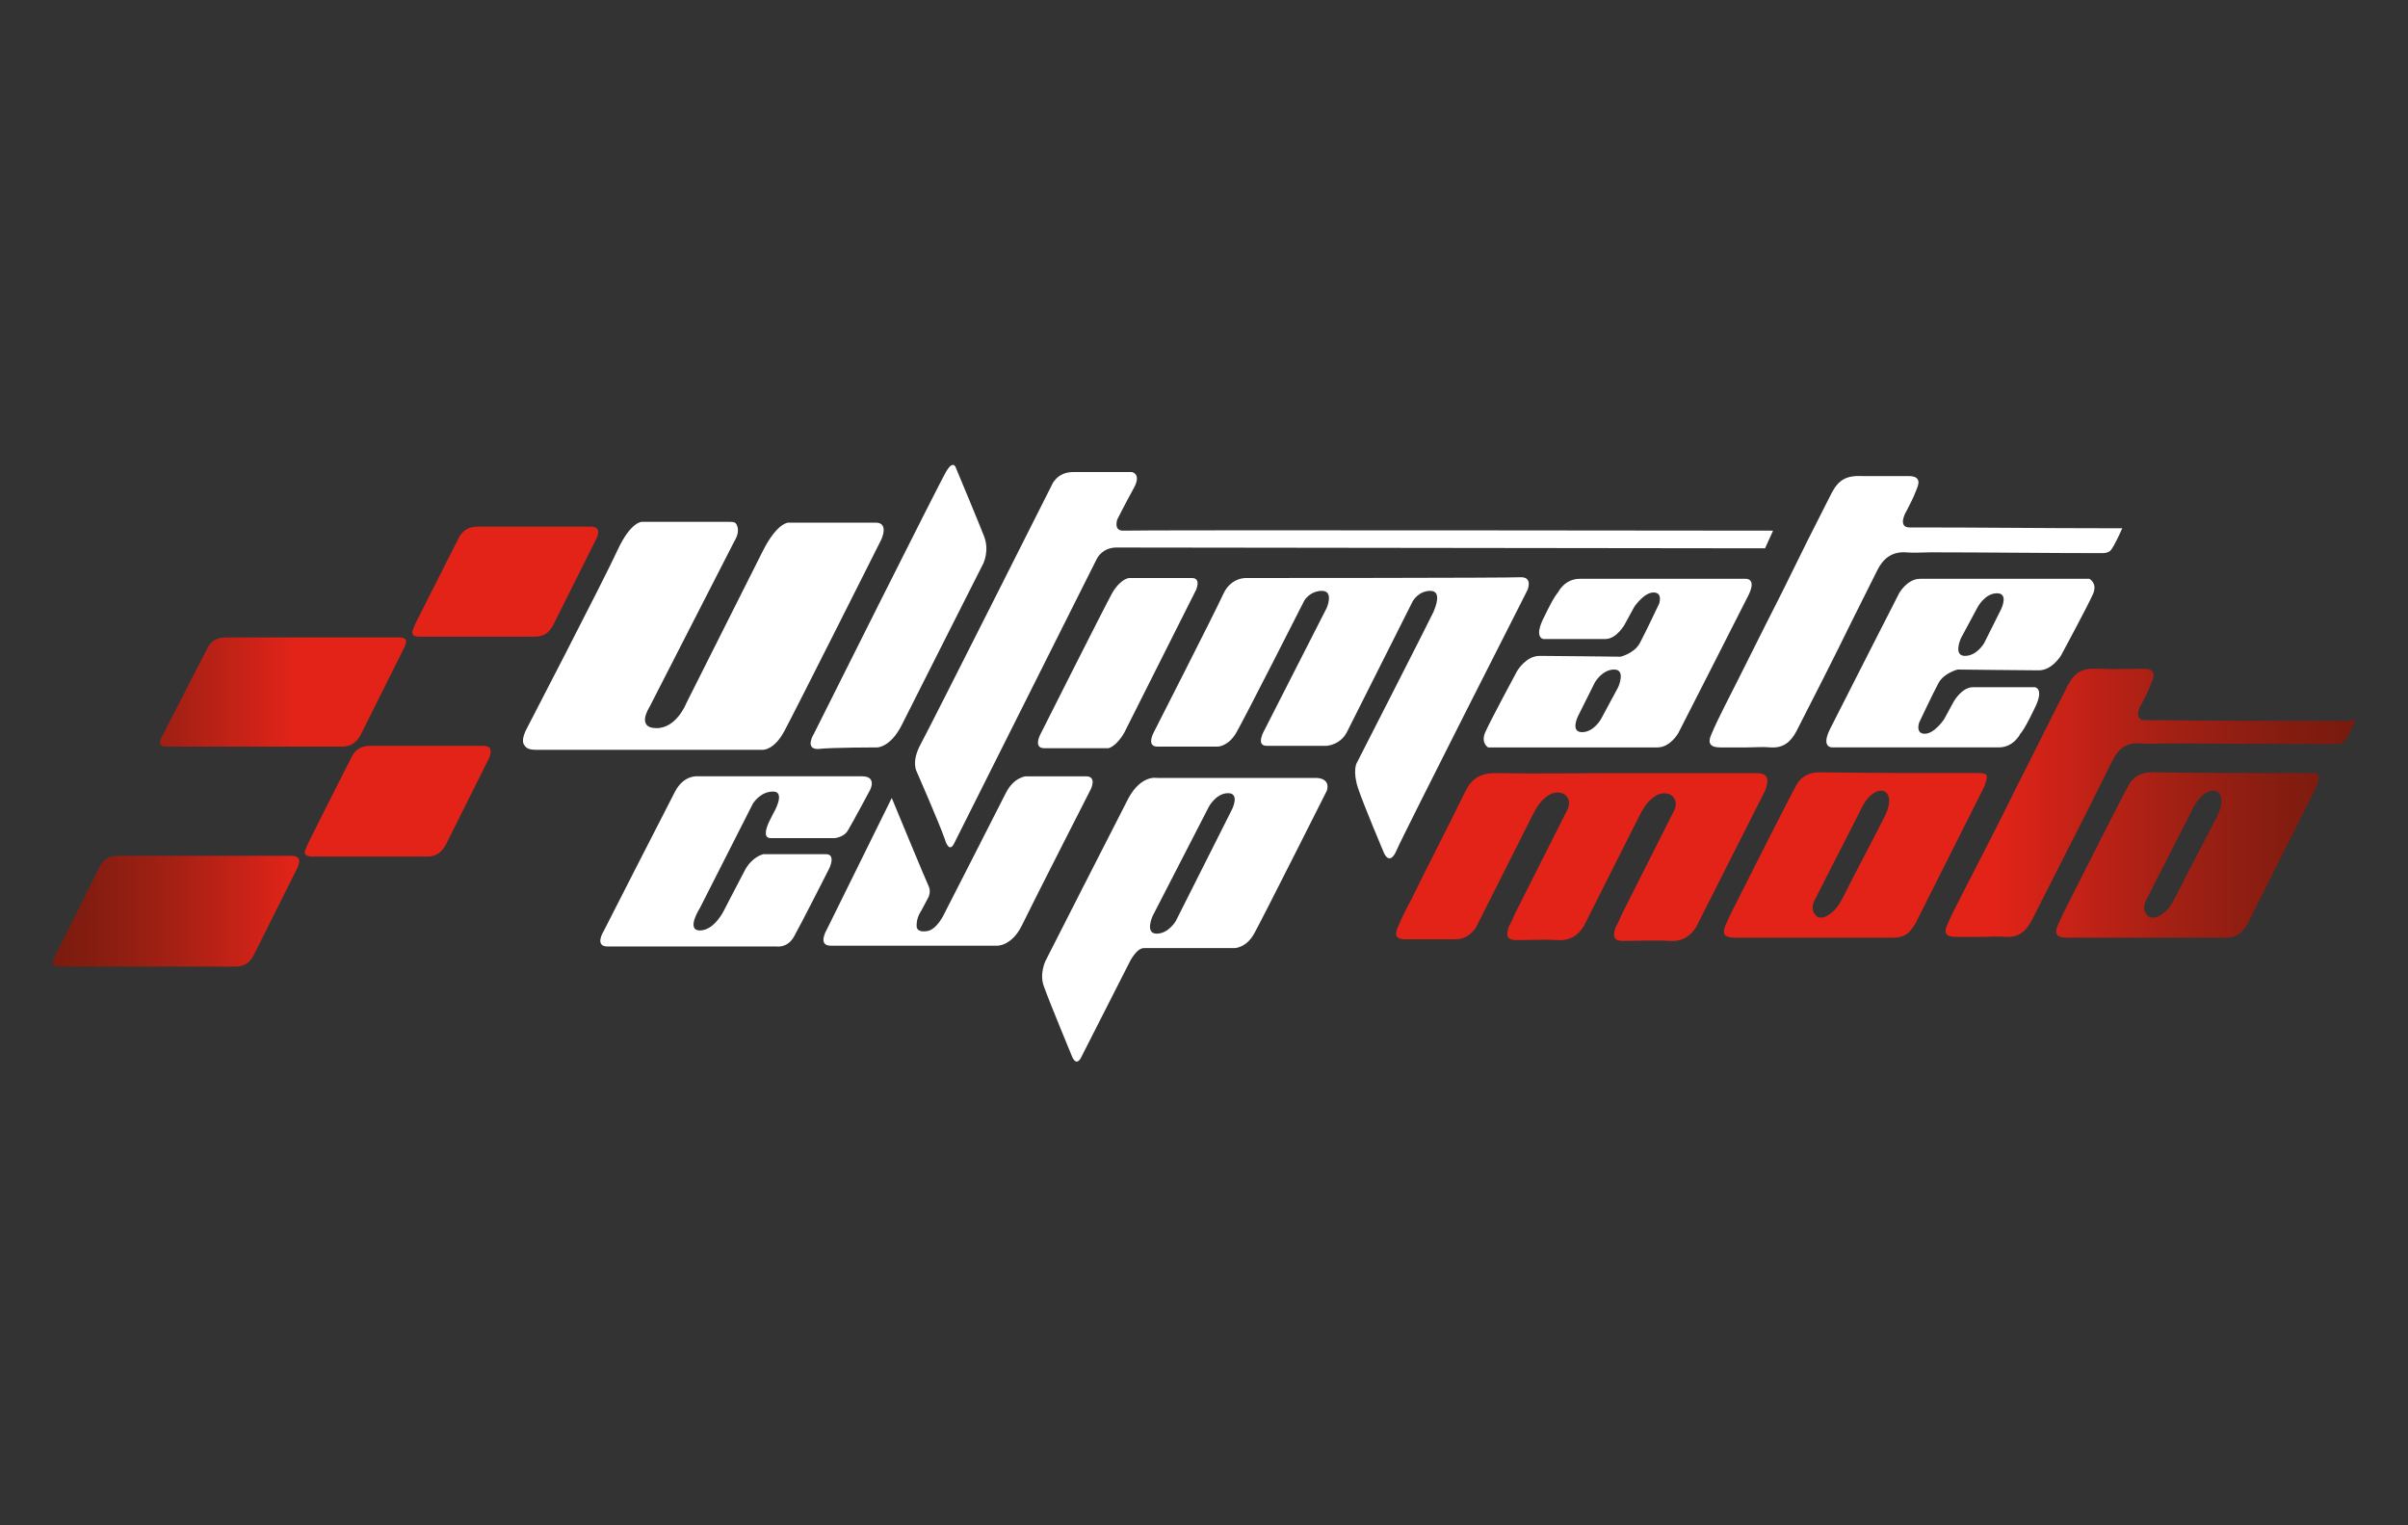
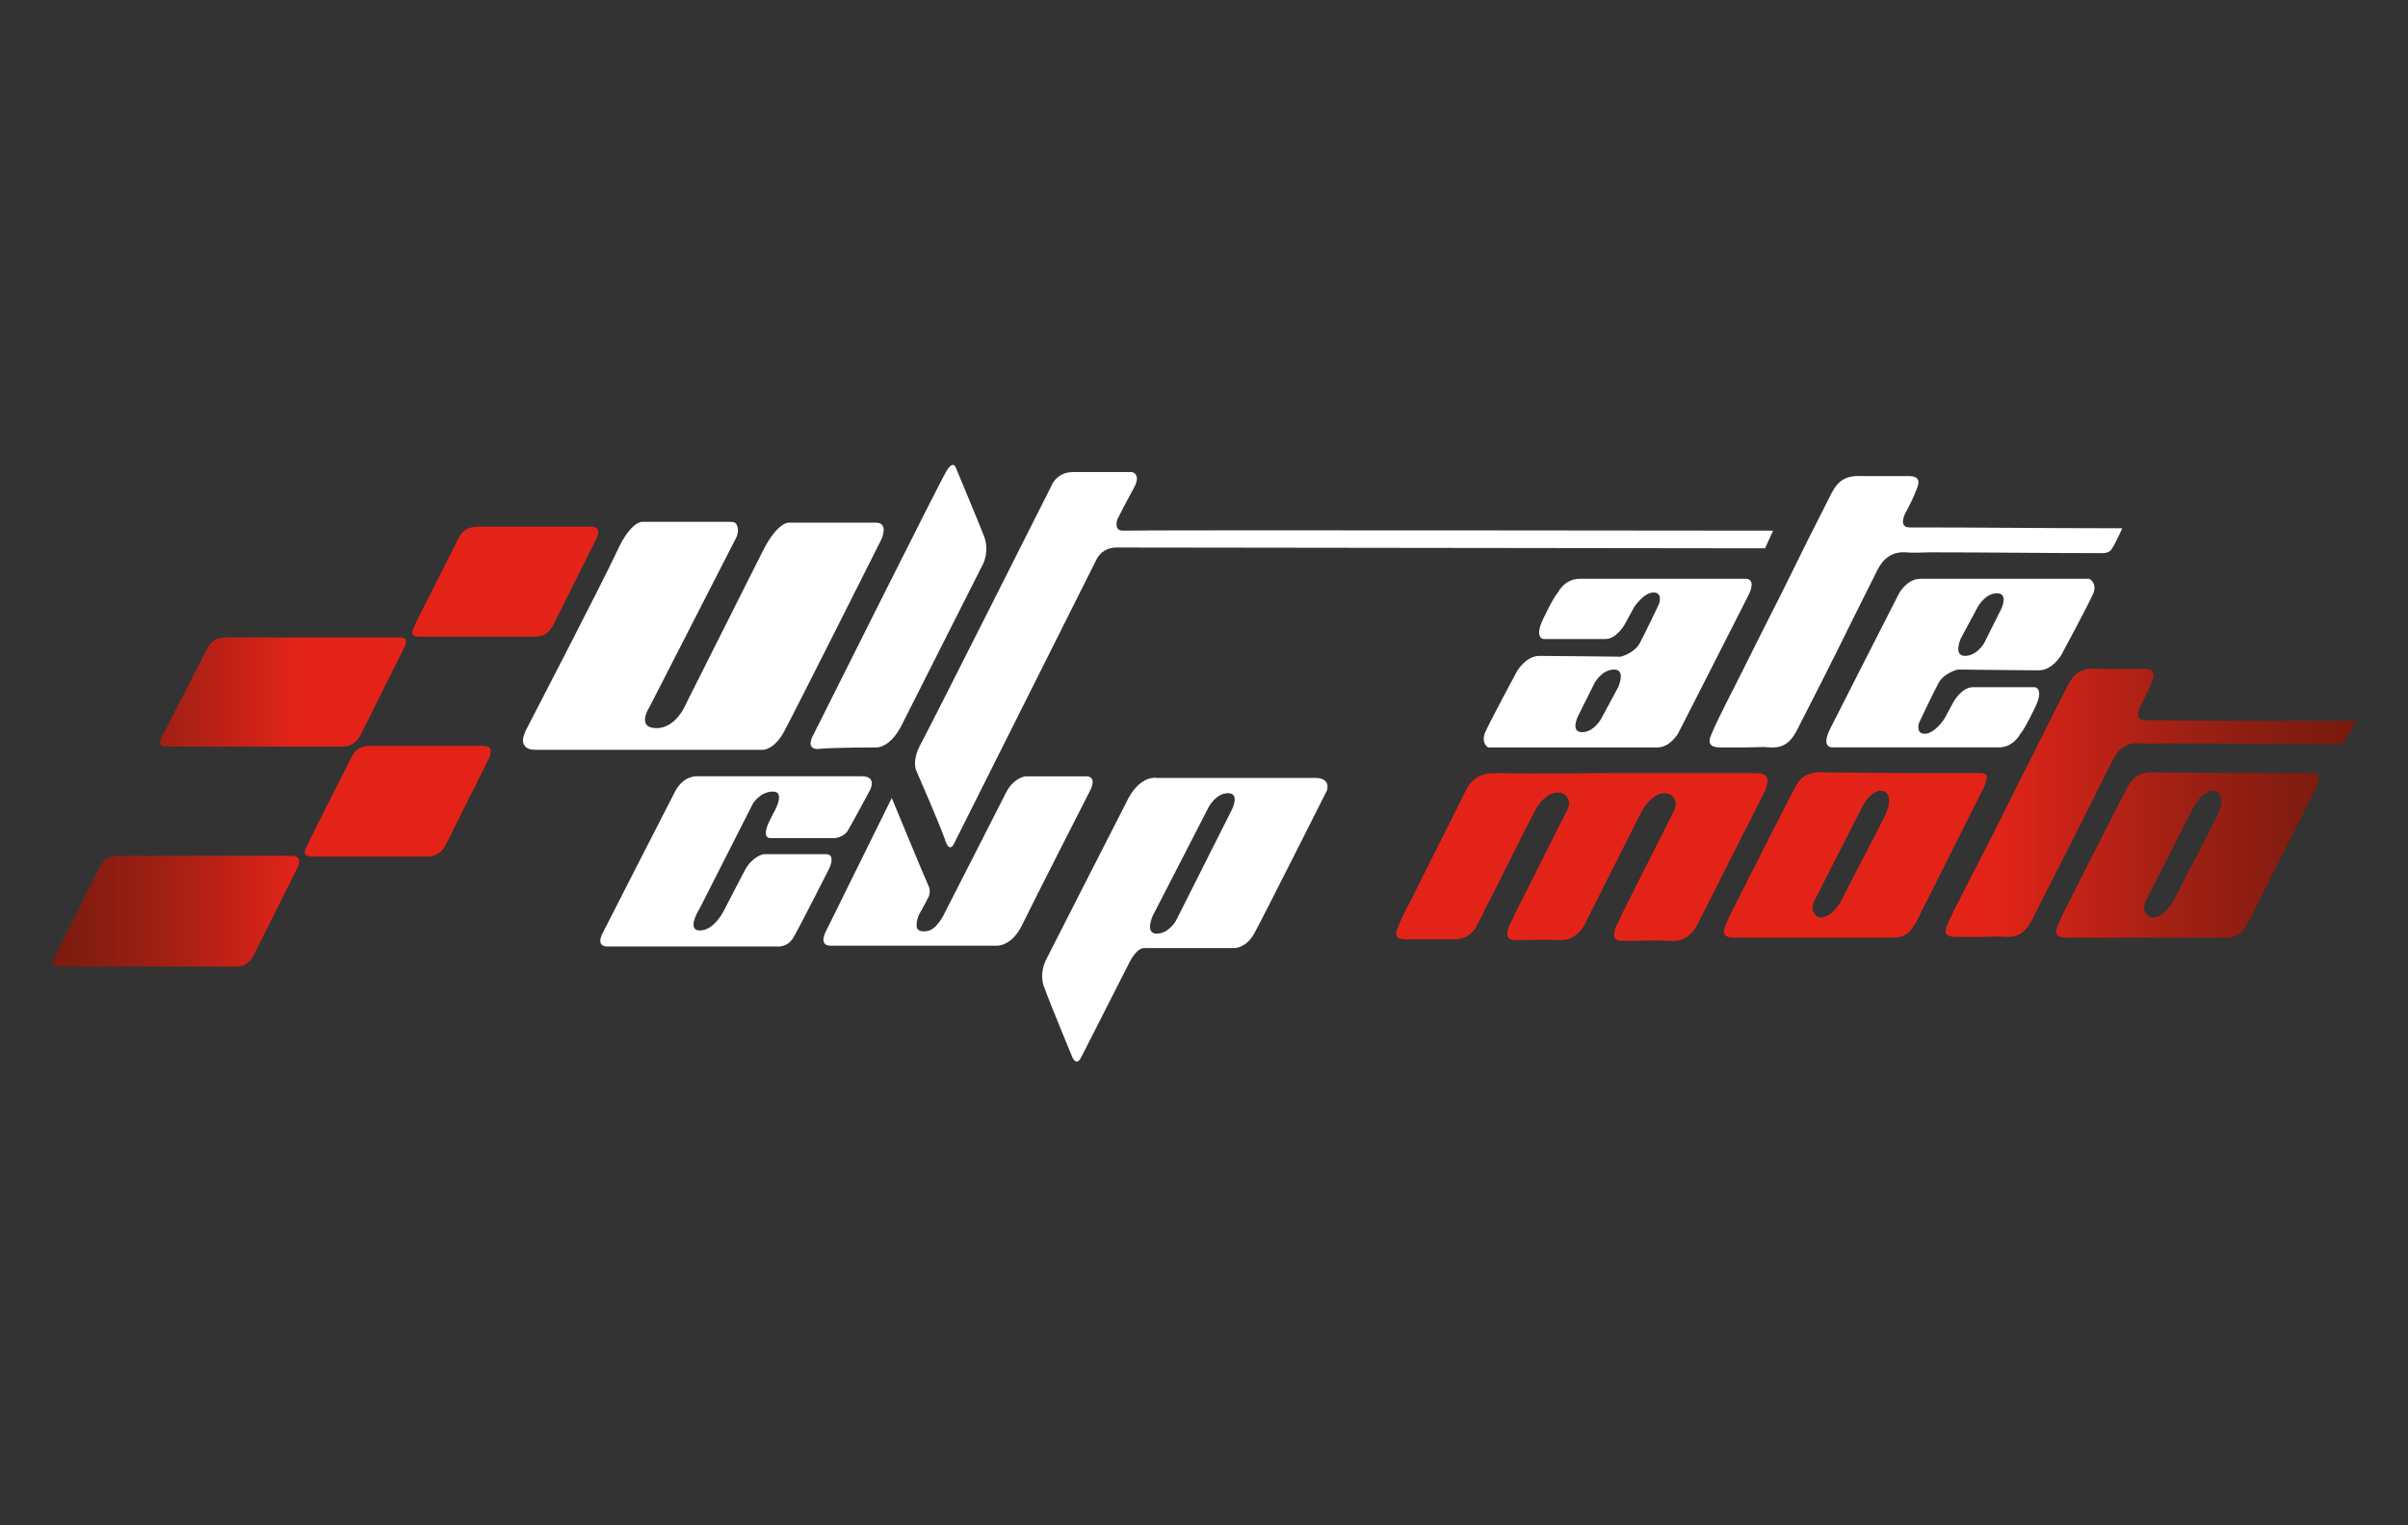
<svg xmlns="http://www.w3.org/2000/svg" xmlns:xlink="http://www.w3.org/1999/xlink" version="1.1" id="Calque_1" x="0px" y="0px" viewBox="0 0 300 190" style="enable-background:new 0 0 300 190;" xml:space="preserve">
  <rect x="0" y="0" width="300" height="190" fill="#333333" stroke="none" />
  <style type="text/css"> .st0{clip-path:url(#SVGID_00000166652685099980972750000005237425249096562355_);fill:url(#SVGID_00000019637194651163302870000008558062556206975120_);} .st1{clip-path:url(#SVGID_00000097499968578518989230000007616366530493005952_);fill:url(#SVGID_00000069379229994096616210000003280923711957861800_);} .st2{clip-path:url(#SVGID_00000124861033368633841320000005374434577591719316_);fill:url(#SVGID_00000026862887784194980760000015966533109067295636_);} .st3{clip-path:url(#SVGID_00000106115198188462561820000016502319647953670298_);fill:url(#SVGID_00000137117281271172610750000011254273736021269163_);} .st4{clip-path:url(#SVGID_00000079450612838148774250000000807280607041573805_);fill:url(#SVGID_00000008856585477944879020000007352582054942326422_);} .st5{clip-path:url(#SVGID_00000153699397492893198710000013856650402381166012_);fill:url(#SVGID_00000059308225303322017600000002237640235936685992_);} .st6{clip-path:url(#SVGID_00000137130815159876252110000008034298808111462839_);fill:url(#SVGID_00000116953683171567087500000004251225647789895060_);} .st7{clip-path:url(#SVGID_00000147911792820743835350000014812345595602944958_);fill:url(#SVGID_00000140005177288389837750000009784322401555240104_);} .st8{fill:#FFFFFF;} </style>
  <g>
    <g id="Moto">
      <g>
        <defs>
          <path id="SVGID_1_" d="M246.5,96.3c-6.6,0-13.2,0-19.8-0.1c-1.3,0-2.3,0.5-2.9,1.6c-0.8,1.4-6.4,12.5-7.1,13.9 c-0.6,1.2-1.2,2.3-1.7,3.5c-0.5,1.1-0.2,1.6,1.1,1.6c3.3,0,6.7,0,10,0c3.3,0,6.5,0,9.8,0c0.9,0,1.7-0.3,2.2-1 c0.3-0.4,0.6-0.8,0.8-1.3c2.7-5.4,5.4-10.7,8.1-16.1c0.2-0.3,0.3-0.7,0.4-1C247.7,96.5,247.5,96.3,246.5,96.3z M234.8,101.7 c-1.4,2.8-3.6,6.9-5,9.7c-0.4,0.8-0.8,1.6-1.5,2.2c-0.9,0.8-1.7,0.9-2.1,0.4c-0.7-0.8-0.3-1.6,0.1-2.3c1.6-3.2,4-7.8,5.6-11 C233.6,97.2,236.6,98.1,234.8,101.7z" />
        </defs>
        <clipPath id="SVGID_00000036939289792987236490000006464140282560971966_">
          <use xlink:href="#SVGID_1_" style="overflow:visible;" />
        </clipPath>
        <linearGradient id="SVGID_00000013875775361840490440000006075096424538770349_" gradientUnits="userSpaceOnUse" x1="-643.852" y1="137.26" x2="-530.616" y2="137.26" gradientTransform="matrix(1 0 0 1 824.033 -44.978)">
          <stop offset="0" style="stop-color:#E42318" />
          <stop offset="0.599" style="stop-color:#E42318" />
          <stop offset="0.622" style="stop-color:#DC2318" />
          <stop offset="0.798" style="stop-color:#A32014" />
          <stop offset="0.929" style="stop-color:#831C10" />
          <stop offset="1" style="stop-color:#781A0E" />
        </linearGradient>
        <rect x="173.9" y="56.4" style="clip-path:url(#SVGID_00000036939289792987236490000006464140282560971966_);fill:url(#SVGID_00000013875775361840490440000006075096424538770349_);" width="119.6" height="71.8" />
      </g>
      <g>
        <defs>
          <path id="SVGID_00000049187885503900560110000007068932171013520533_" d="M287.9,96.3c-6.6,0-13.2,0-19.8-0.1 c-1.3,0-2.3,0.5-2.9,1.6c-0.8,1.4-6.4,12.5-7.1,13.9c-0.6,1.2-1.2,2.3-1.7,3.5c-0.5,1.1-0.2,1.6,1.1,1.6c3.3,0,6.7,0,10,0 c3.3,0,6.5,0,9.8,0c0.9,0,1.7-0.3,2.2-1c0.3-0.4,0.6-0.8,0.8-1.3c2.7-5.4,5.4-10.7,8.1-16.1c0.2-0.3,0.3-0.7,0.4-1 C289,96.5,288.8,96.3,287.9,96.3z M276.2,101.7c-1.4,2.8-3.6,6.9-5,9.7c-0.4,0.8-0.8,1.6-1.5,2.2c-0.9,0.8-1.7,0.9-2.2,0.4 c-0.7-0.8-0.3-1.6,0.1-2.3c1.6-3.2,4-7.8,5.6-11C275,97.2,278,98.1,276.2,101.7z" />
        </defs>
        <clipPath id="SVGID_00000011735975187286985740000014240850513263442826_">
          <use xlink:href="#SVGID_00000049187885503900560110000007068932171013520533_" style="overflow:visible;" />
        </clipPath>
        <linearGradient id="SVGID_00000150791191816906094530000015196474155105831606_" gradientUnits="userSpaceOnUse" x1="-643.852" y1="137.26" x2="-530.616" y2="137.26" gradientTransform="matrix(1 0 0 1 824.033 -44.978)">
          <stop offset="0" style="stop-color:#E42318" />
          <stop offset="0.599" style="stop-color:#E42318" />
          <stop offset="0.622" style="stop-color:#DC2318" />
          <stop offset="0.798" style="stop-color:#A32014" />
          <stop offset="0.929" style="stop-color:#831C10" />
          <stop offset="1" style="stop-color:#781A0E" />
        </linearGradient>
        <rect x="173.9" y="56.4" style="clip-path:url(#SVGID_00000011735975187286985740000014240850513263442826_);fill:url(#SVGID_00000150791191816906094530000015196474155105831606_);" width="119.6" height="71.8" />
      </g>
      <g>
        <defs>
          <path id="SVGID_00000097482942203694581180000004833777833898548143_" d="M292,89.8c-8,0-16,0-24-0.1c-0.3,0-0.5,0-0.8,0 c-0.7,0-0.9-0.4-0.8-1c0.1-0.4,0.2-0.7,0.4-1c0.6-1.2,0.8-1.5,1.3-2.8c0.5-1.1,0.1-1.6-1-1.6c-1.9,0-3.8,0.1-5.7,0 c-2-0.1-2.9,0.4-3.8,2.1c-2,3.9-3.9,7.8-5.9,11.7c-0.2,0.4-0.4,0.8-0.6,1.2c0,0,0,0,0,0c-2.2,4.5-4.5,8.9-6.8,13.4 c-0.6,1.2-1.2,2.3-1.7,3.5c-0.5,1.1-0.1,1.5,1.1,1.5c1.1,0,2.2,0,3.3,0c1,0,2-0.1,2.9,0c1.6,0.1,2.5-0.7,3.2-2 c2.3-4.5,4.5-8.9,6.8-13.4c0.6-1.2,1.2-2.4,1.8-3.6c0,0,0,0,0,0c0.5-1,1-2,1.5-3c0.7-1.4,1.8-2.3,3.5-2.1c1,0.1,2.1,0,3.1,0 c6.9,0,14.4,0.1,21.3,0.1c0.3,0,0.8-0.1,1-0.4c0.4-0.5,1.1-2,1.4-2.7C293,89.8,292.2,89.8,292,89.8z" />
        </defs>
        <clipPath id="SVGID_00000034771407695638759860000007934915143210141091_">
          <use xlink:href="#SVGID_00000097482942203694581180000004833777833898548143_" style="overflow:visible;" />
        </clipPath>
        <linearGradient id="SVGID_00000078761950508619895480000017823275336112102056_" gradientUnits="userSpaceOnUse" x1="-643.852" y1="137.26" x2="-530.616" y2="137.26" gradientTransform="matrix(1 0 0 1 824.033 -44.978)">
          <stop offset="0" style="stop-color:#E42318" />
          <stop offset="0.599" style="stop-color:#E42318" />
          <stop offset="0.622" style="stop-color:#DC2318" />
          <stop offset="0.798" style="stop-color:#A32014" />
          <stop offset="0.929" style="stop-color:#831C10" />
          <stop offset="1" style="stop-color:#781A0E" />
        </linearGradient>
        <rect x="173.9" y="56.4" style="clip-path:url(#SVGID_00000034771407695638759860000007934915143210141091_);fill:url(#SVGID_00000078761950508619895480000017823275336112102056_);" width="119.6" height="71.8" />
      </g>
      <g>
        <defs>
          <path id="SVGID_00000157288869513135655510000015578319517492634264_" d="M218.7,96.3c-5.4,0-11.1,0-16.6,0 c-5.3,0-10.6,0.1-15.8,0c-1.9,0-3,0.7-3.8,2.4c-2.2,4.5-4.5,8.9-6.7,13.4c-0.6,1.1-1.2,2.3-1.7,3.5c-0.4,1-0.1,1.4,1,1.4 c2.2,0,3.9,0,6.2,0c1,0,1.7-0.4,2.3-1.1c0.2-0.2,0.3-0.4,0.4-0.6c2.3-4.6,4.6-9.1,6.9-13.7c0.4-0.8,0.9-1.7,1.7-2.3 c0.9-0.8,2-0.7,2.5-0.2c0.7,0.8,0.3,1.6-0.1,2.3c-2.1,4.2-4.2,8.3-6.3,12.5c-0.1,0.3-0.3,0.7-0.5,1.1c-0.1,0.2-0.3,0.5-0.3,0.7 c-0.3,1,0,1.4,1,1.4c2.1,0,3.1-0.1,5.2,0c1.5,0.1,2.5-0.6,3.2-1.7c2.3-4.6,4.6-9.1,6.9-13.7c0.4-0.8,0.9-1.7,1.7-2.3 c0.9-0.8,2-0.7,2.5-0.2c0.7,0.8,0.3,1.6-0.1,2.3l0,0h0c-2.1,4.2-4.2,8.3-6.3,12.5c-0.1,0.3-0.3,0.7-0.5,1.1 c-0.1,0.2-0.3,0.5-0.3,0.7c-0.3,1,0,1.4,1,1.4c2.1,0,3.9-0.1,5.9,0c1.5,0.1,2.5-0.6,3.2-1.7c0.2-0.4,8.1-16,8.6-17 C220.5,96.9,220.2,96.3,218.7,96.3z" />
        </defs>
        <clipPath id="SVGID_00000087411832000657285890000003903607558763449506_">
          <use xlink:href="#SVGID_00000157288869513135655510000015578319517492634264_" style="overflow:visible;" />
        </clipPath>
        <linearGradient id="SVGID_00000047740850707192182060000013407759280512864925_" gradientUnits="userSpaceOnUse" x1="-643.852" y1="137.26" x2="-530.616" y2="137.26" gradientTransform="matrix(1 0 0 1 824.033 -44.978)">
          <stop offset="0" style="stop-color:#E42318" />
          <stop offset="0.599" style="stop-color:#E42318" />
          <stop offset="0.622" style="stop-color:#DC2318" />
          <stop offset="0.798" style="stop-color:#A32014" />
          <stop offset="0.929" style="stop-color:#831C10" />
          <stop offset="1" style="stop-color:#781A0E" />
        </linearGradient>
        <rect x="173.9" y="56.4" style="clip-path:url(#SVGID_00000087411832000657285890000003903607558763449506_);fill:url(#SVGID_00000047740850707192182060000013407759280512864925_);" width="119.6" height="71.8" />
      </g>
    </g>
    <g id="Damier">
      <g>
        <defs>
          <path id="SVGID_00000000196348487906742720000013113825725595730567_" d="M73.5,65.6H59.6c-1.3,0-2,0.5-2.5,1.5 c-1.5,3-3,5.9-4.5,8.9c-0.4,0.8-0.8,1.5-1.1,2.3c-0.3,0.7-0.1,1,0.7,1h14.4c1.2,0,1.8-0.5,2.3-1.4c0.7-1.4,5.5-11,5.5-11 C74.7,66,74.5,65.6,73.5,65.6z" />
        </defs>
        <clipPath id="SVGID_00000011709915986912625180000011044727113036029119_">
          <use xlink:href="#SVGID_00000000196348487906742720000013113825725595730567_" style="overflow:visible;" />
        </clipPath>
        <linearGradient id="SVGID_00000023981337050749944660000012863207793196411040_" gradientUnits="userSpaceOnUse" x1="-434.933" y1="135.331" x2="-355.059" y2="135.331" gradientTransform="matrix(-1 0 0 -1 -350 227.613)">
          <stop offset="0" style="stop-color:#E42318" />
          <stop offset="0.599" style="stop-color:#E42318" />
          <stop offset="0.622" style="stop-color:#DC2318" />
          <stop offset="0.798" style="stop-color:#A32014" />
          <stop offset="0.929" style="stop-color:#831C10" />
          <stop offset="1" style="stop-color:#781A0E" />
        </linearGradient>
        <polygon style="clip-path:url(#SVGID_00000011709915986912625180000011044727113036029119_);fill:url(#SVGID_00000023981337050749944660000012863207793196411040_);" points=" 5.1,56.4 89.4,56.4 89.4,128.2 5.1,128.2 " />
      </g>
      <g>
        <defs>
          <path id="SVGID_00000132078841523283945450000017040635971842086274_" d="M60.1,92.9l-13.9,0c-1.3,0-2,0.5-2.5,1.6 c-1.5,3-5.3,10.4-5.6,11.2c-0.3,0.7-0.1,0.9,0.7,1l14.4,0c1.1,0,1.8-0.5,2.3-1.4l5.5-11C61.3,93.3,61.1,92.9,60.1,92.9z" />
        </defs>
        <clipPath id="SVGID_00000029016966698711999970000017908364434457396907_">
          <use xlink:href="#SVGID_00000132078841523283945450000017040635971842086274_" style="overflow:visible;" />
        </clipPath>
        <linearGradient id="SVGID_00000018959496692774958030000003631126295194581404_" gradientUnits="userSpaceOnUse" x1="-434.933" y1="135.331" x2="-355.059" y2="135.331" gradientTransform="matrix(-1 0 0 -1 -350 227.613)">
          <stop offset="0" style="stop-color:#E42318" />
          <stop offset="0.599" style="stop-color:#E42318" />
          <stop offset="0.622" style="stop-color:#DC2318" />
          <stop offset="0.798" style="stop-color:#A32014" />
          <stop offset="0.929" style="stop-color:#831C10" />
          <stop offset="1" style="stop-color:#781A0E" />
        </linearGradient>
        <polygon style="clip-path:url(#SVGID_00000029016966698711999970000017908364434457396907_);fill:url(#SVGID_00000018959496692774958030000003631126295194581404_);" points=" 5.1,56.4 89.4,56.4 89.4,128.2 5.1,128.2 " />
      </g>
      <g>
        <defs>
          <path id="SVGID_00000078756818128021010060000017669080932211857835_" d="M49.6,79.4l-21.4,0c-1.3,0-2,0.5-2.5,1.6L20,92.1 C19.8,92.7,20,93,20.7,93l21.9,0c1.1,0,1.8-0.5,2.3-1.4l5.5-11C50.8,79.7,50.6,79.4,49.6,79.4z" />
        </defs>
        <clipPath id="SVGID_00000101813206533922319110000002531610806933266097_">
          <use xlink:href="#SVGID_00000078756818128021010060000017669080932211857835_" style="overflow:visible;" />
        </clipPath>
        <linearGradient id="SVGID_00000037661801429533561250000014538444203952696485_" gradientUnits="userSpaceOnUse" x1="-434.933" y1="135.331" x2="-355.059" y2="135.331" gradientTransform="matrix(-1 0 0 -1 -350 227.613)">
          <stop offset="0" style="stop-color:#E42318" />
          <stop offset="0.599" style="stop-color:#E42318" />
          <stop offset="0.622" style="stop-color:#DC2318" />
          <stop offset="0.798" style="stop-color:#A32014" />
          <stop offset="0.929" style="stop-color:#831C10" />
          <stop offset="1" style="stop-color:#781A0E" />
        </linearGradient>
        <polygon style="clip-path:url(#SVGID_00000101813206533922319110000002531610806933266097_);fill:url(#SVGID_00000037661801429533561250000014538444203952696485_);" points=" 5.1,56.4 89.4,56.4 89.4,128.2 5.1,128.2 " />
      </g>
      <g>
        <defs>
          <path id="SVGID_00000142886062269504444150000011124200226307804568_" d="M36.2,106.6l-21.4,0c-1.3,0-2,0.5-2.5,1.6l-5.6,11.2 c-0.3,0.7-0.1,0.9,0.7,1l21.9,0c1.2,0,1.8-0.5,2.3-1.4l5.5-11C37.5,107,37.2,106.6,36.2,106.6z" />
        </defs>
        <clipPath id="SVGID_00000181075521041624170980000016120723812661331853_">
          <use xlink:href="#SVGID_00000142886062269504444150000011124200226307804568_" style="overflow:visible;" />
        </clipPath>
        <linearGradient id="SVGID_00000183968834053894633210000000211365915022506408_" gradientUnits="userSpaceOnUse" x1="-434.933" y1="135.331" x2="-355.059" y2="135.331" gradientTransform="matrix(-1 0 0 -1 -350 227.613)">
          <stop offset="0" style="stop-color:#E42318" />
          <stop offset="0.599" style="stop-color:#E42318" />
          <stop offset="0.622" style="stop-color:#DC2318" />
          <stop offset="0.798" style="stop-color:#A32014" />
          <stop offset="0.929" style="stop-color:#831C10" />
          <stop offset="1" style="stop-color:#781A0E" />
        </linearGradient>
        <polygon style="clip-path:url(#SVGID_00000181075521041624170980000016120723812661331853_);fill:url(#SVGID_00000183968834053894633210000000211365915022506408_);" points=" 5.1,56.4 89.4,56.4 89.4,128.2 5.1,128.2 " />
      </g>
    </g>
    <g id="Ultimate_Cup">
      <g>
-         <path class="st8" d="M140.1,91.2l8.9-17.7c0,0,0.7-1.5-0.5-1.5s-7.8,0-7.8,0s-1,0-2.1,1.8c-1,1.8-9,17.7-9,17.7s-0.9,1.7,0.5,1.7 s8,0,8,0S139.1,93,140.1,91.2z" />
-         <path class="st8" d="M155.4,72c0,0-2-0.2-3,2c-1,2.2-8.7,17.3-8.7,17.3s-0.9,1.7,0.5,1.7c1.4,0,7.5,0,7.5,0s1.3,0,2.3-1.7 c1-1.7,8.5-16.5,8.5-16.5s0.7-1.2,2.2-1.2s0.6,2.1,0.6,2.1l-7.8,15.3c0,0-1.1,1.9,0.3,1.9s7.5,0,7.5,0s1.8-0.1,2.6-1.9 c0.9-1.8,8.1-16.1,8.1-16.1s0.7-1.3,2.2-1.3c1.5,0,0.6,2.1,0.4,2.6s-9.6,18.9-9.6,18.9s-0.5,1,0.2,3.1c0.7,2.1,3.2,8,3.2,8 s0.7,1.8,1.6-0.3c0.9-2.1,16.3-32.4,16.3-32.4s0.7-1.6-0.8-1.6C188,72,155.4,72,155.4,72z" />
        <path class="st8" d="M217.5,72.1c0,0-18.8,0-20.7,0c-1.9,0-2.7,1.7-2.7,1.7s-0.4,0.3-1.7,3c-1.4,2.7-0.1,2.8-0.1,2.8s6.3,0,7.7,0 s2.4-1.8,2.4-1.8l1.2-2.2c0,0,1.2-1.8,2.4-1.8c1.2,0,0.7,1.4,0.7,1.4s-1.7,3.6-2.4,4.9c-0.7,1.3-2.4,1.7-2.4,1.7 s-8.4-0.1-10.1-0.1s-2.8,1.9-2.8,1.9s-3.4,6.3-4,7.7c-0.5,1.3,0.4,1.8,0.4,1.8s19.5,0,21.1,0c1.6,0,2.6-1.8,2.6-1.8 s7.4-14.5,8.6-16.9C219,72,217.5,72.1,217.5,72.1z M201.6,85.6l-2.1,3.9c0,0-0.9,1.7-2.4,1.7c-1.5,0-0.5-2-0.5-2l2.1-4.2 c0,0,0.9-1.6,2.4-1.6C202.6,83.4,201.6,85.6,201.6,85.6z" />
        <path class="st8" d="M260.3,72.1c0,0-19.5,0-21.1,0c-1.6,0-2.6,1.8-2.6,1.8s-7.4,14.5-8.6,16.9c-1.2,2.4,0.3,2.3,0.3,2.3 s18.8,0,20.7,0c1.9,0,2.7-1.7,2.7-1.7s0.4-0.3,1.7-3c1.4-2.7,0.1-2.8,0.1-2.8s-6.3,0-7.7,0s-2.4,1.8-2.4,1.8l-1.2,2.2 c0,0-1.2,1.8-2.4,1.8c-1.2,0-0.7-1.4-0.7-1.4s1.7-3.6,2.4-4.9c0.7-1.3,2.4-1.7,2.4-1.7s8.4,0.1,10.1,0.1s2.8-1.9,2.8-1.9 s3.4-6.3,4-7.7C261.3,72.6,260.3,72.1,260.3,72.1z M249.3,75.9l-2.1,4.2c0,0-0.9,1.6-2.4,1.6c-1.5,0-0.5-2.2-0.5-2.2l2.1-3.9 c0,0,0.9-1.7,2.4-1.7S249.3,75.9,249.3,75.9z" />
        <path class="st8" d="M109.3,93.1c0,0,1.6,0,3-2.7c1.4-2.8,10.2-20.2,10.2-20.2s0.8-1.6,0.1-3.4c-0.7-1.8-3.5-8.5-3.5-8.5 s-0.3-1.1-1.2,0.4c-0.9,1.5-16.5,32.7-16.5,32.7s-1.2,1.9,0.5,1.9C103.5,93.1,109.3,93.1,109.3,93.1z" />
        <path class="st8" d="M118.9,105c0,0-0.6,1.5-1.2-0.5c-0.7-2-3.5-8.4-3.5-8.4s-0.7-1.2,0.5-3.4c1.2-2.2,16.3-32.2,16.3-32.2 s0.6-1.7,2.7-1.7s7.3,0,7.3,0s1.3,0.2,0.2,2.1c-1.1,2-2,3.8-2,3.8s-0.5,1.4,0.7,1.4c1.2-0.1,81,0,81,0l-1,2.2l-80.8-0.1 c0,0-1.7-0.1-2.5,1.5S118.9,105,118.9,105z" />
        <path class="st8" d="M91.5,67.4c0,0,0.6-0.9,0.4-1.7C91.7,65,91.5,65,90.7,65C90,65,80,65,80,65s-1.4-0.1-3.1,3.6 c-1.7,3.7-11.4,22.4-11.4,22.4s-0.5,1-0.3,1.6c0.3,0.6,0.6,0.8,1.7,0.8s28.1,0,28.1,0s1.4,0.1,2.7-2.3 c1.3-2.4,12.1-23.9,12.1-23.9s1-2.1-0.7-2.1c-1.6,0-10.9,0-10.9,0s-1.4,0-3.2,3.6c-1.8,3.6-9.5,18.9-9.5,18.9s-1.2,3.1-3.7,3.1 c-2.6,0-0.9-2.6-0.9-2.6L91.5,67.4z" />
        <path class="st8" d="M111.1,99.4l-8.1,16.4c0,0-1.2,2,0.5,2s20.7,0,20.7,0s1.8,0.1,3.1-2.5c1.3-2.7,8.6-17,8.6-17 s0.8-1.6-0.6-1.6s-7.5,0-7.5,0s-1.5,0.1-2.5,2.1c-1,2-7.6,14.9-7.6,14.9s-1,2.3-2.4,2.3c0,0-1.2,0.2-1.1-0.8c0-1,0.6-1.8,0.6-1.8 l0.9-1.7c0,0,0.3-0.7,0-1.3C115.4,109.8,111.1,99.4,111.1,99.4z" />
        <path class="st8" d="M164,96.9h-19.9c0,0-1.9-0.4-3.5,2.5c-1.5,2.9-10.3,20.2-10.3,20.2s-0.9,1.7-0.2,3.4 c0.6,1.7,3.5,8.7,3.5,8.7s0.5,1.2,1.1,0c0.6-1.2,6-11.8,6-11.8s0.9-1.9,1.9-1.8l11.2,0c0,0,1.5,0,2.5-1.9c1-1.8,9-17.7,9-17.7 S165.9,97,164,96.9z M153.5,100.8l-7,13.9c0,0-0.9,1.6-2.4,1.6c-1.5,0-0.5-2.2-0.5-2.2l7-13.6c0,0,0.9-1.7,2.4-1.7 S153.5,100.8,153.5,100.8z" />
        <path class="st8" d="M107.4,96.7H86.9c0,0-1.7-0.2-2.8,1.9c-1.1,2.1-8.9,17.4-8.9,17.4s-1.2,1.9,0.5,1.9c1.7,0,21.1,0,21.1,0 s1.3,0.2,2.1-1.2c0.8-1.4,4.4-8.5,4.4-8.5s0.9-1.8-0.4-1.8c-1.4,0-7.8,0-7.8,0s-1.4,0.3-2.3,2s-2.6,5-2.6,5s-1.2,2.5-3,2.5 s0-2.8,0-2.8l6.6-13c0,0,0.9-1.5,2.5-1.5c1.7,0,0,2.8,0,2.8l-0.5,1c0,0-1,2,0.2,2s8,0,8,0s1.1-0.1,1.6-0.9 c0.5-0.8,2.8-5.1,2.8-5.1S109.3,96.7,107.4,96.7z" />
      </g>
      <path class="st8" d="M262.9,65.8c-8.1,0-16.1-0.1-24.2-0.1c-0.3,0-0.6,0-0.8,0c-0.7,0-0.9-0.4-0.8-1c0.1-0.4,0.2-0.7,0.4-1 c0.6-1.2,0.8-1.5,1.3-2.8c0.5-1.1,0.1-1.6-1-1.6c-1.9,0-3.8,0-5.7,0c-2-0.1-3,0.4-3.9,2.1c-2,3.9-4,7.9-5.9,11.8 c-0.2,0.4-0.4,0.8-0.6,1.2c0,0,0,0,0,0c-2.3,4.5-4.5,9-6.8,13.5c-0.6,1.2-1.2,2.4-1.7,3.6c-0.5,1.1-0.1,1.6,1.1,1.6 c1.1,0,2.2,0,3.3,0c1,0,2-0.1,3,0c1.6,0.1,2.5-0.7,3.2-2c2.3-4.5,4.6-9,6.8-13.5c0.6-1.2,1.2-2.4,1.8-3.6c0,0,0,0,0,0 c0.5-1,1-2,1.5-3c0.7-1.4,1.8-2.3,3.5-2.2c1,0.1,2.1,0,3.1,0c7,0,14.5,0.1,21.5,0.1c0.3,0,0.8-0.1,1-0.4c0.4-0.5,1.1-2,1.4-2.7 C263.9,65.8,263.2,65.8,262.9,65.8z" />
    </g>
  </g>
</svg>